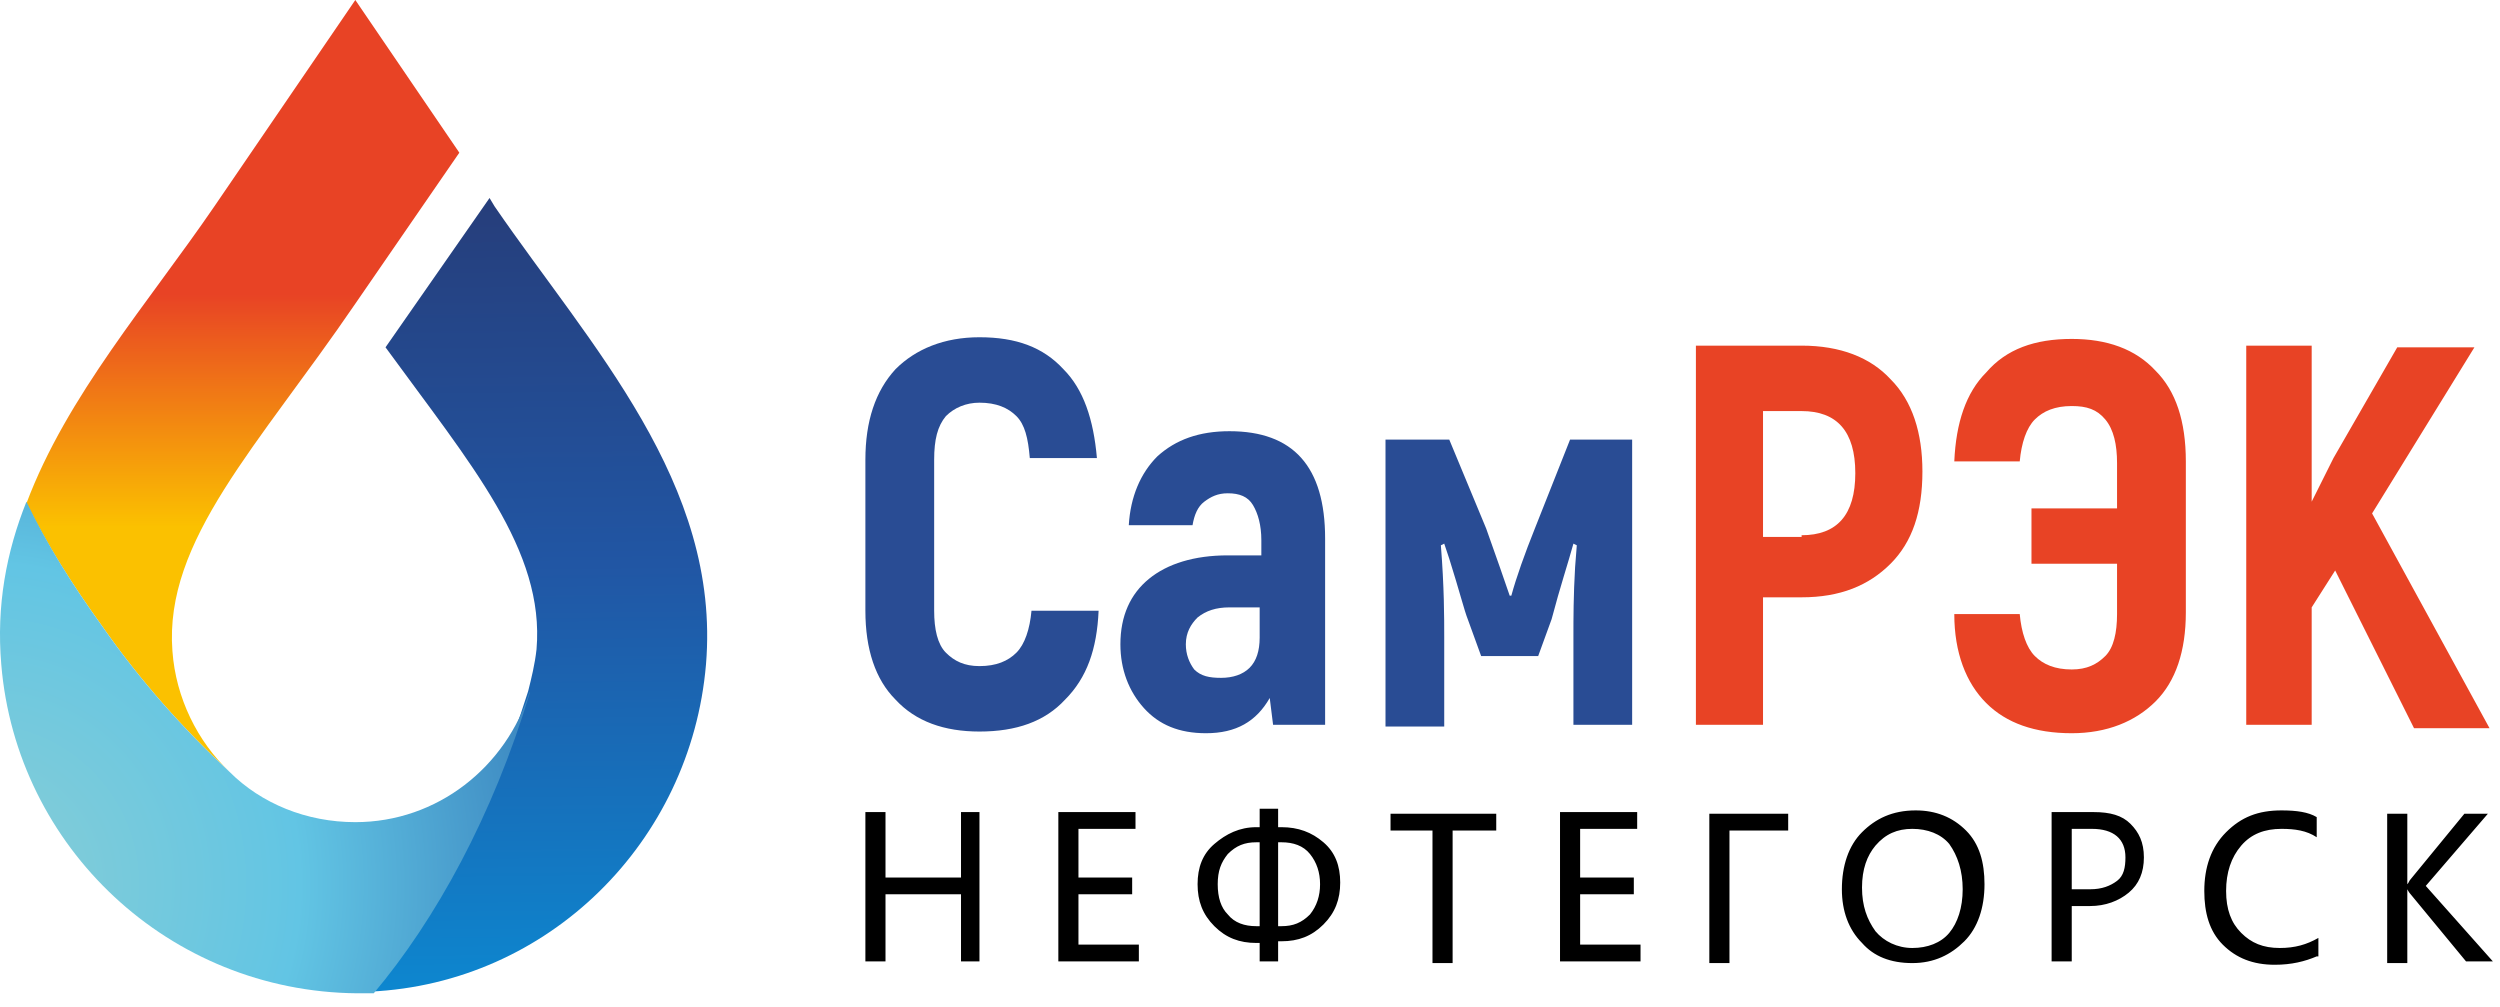
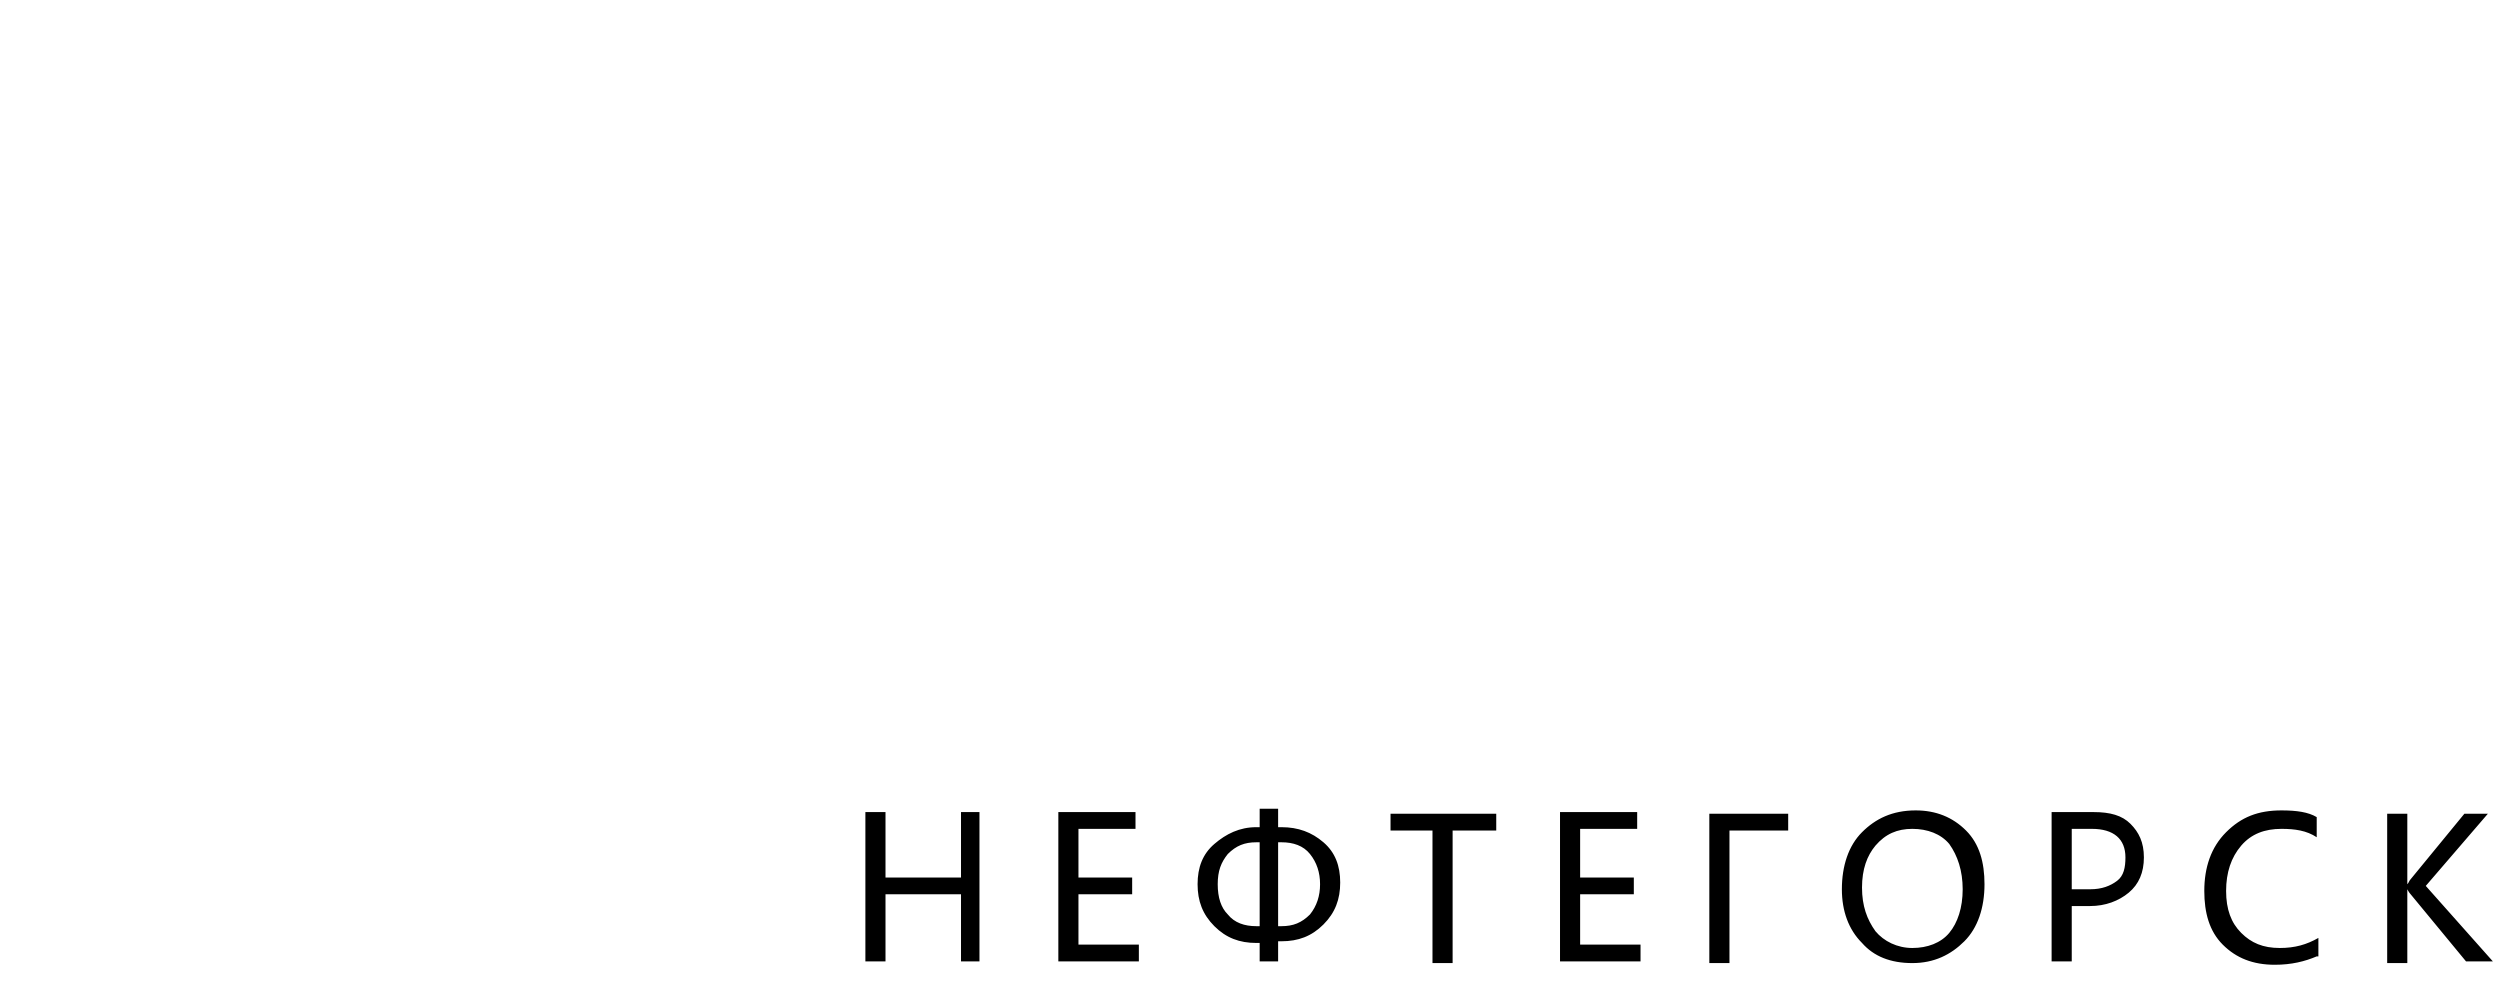
<svg xmlns="http://www.w3.org/2000/svg" width="149" height="60" viewBox="0 0 149 60" fill="none">
-   <path fill-rule="evenodd" clip-rule="evenodd" d="M97.276 26.1V43.2H93.776V37.9C93.776 36.9 93.776 35.5 93.876 33.8L93.977 32.5L93.776 32.4C93.476 33.5 92.977 35 92.477 36.9L91.676 39.1H88.276L87.477 36.9C87.276 36.4 86.976 35.2 86.376 33.3L86.076 32.4L85.876 32.5C86.076 35 86.076 36.8 86.076 38V43.3H82.576V26.2H86.376L88.576 31.5C89.177 33.2 89.677 34.6 89.977 35.5H90.076C90.376 34.4 90.876 33 91.477 31.5L93.576 26.2H97.276V26.1ZM75.176 36.2H73.276C72.476 36.2 71.876 36.4 71.376 36.8C70.976 37.2 70.676 37.7 70.676 38.4C70.676 39 70.876 39.5 71.176 39.9C71.576 40.3 72.076 40.4 72.776 40.4C73.476 40.4 74.076 40.2 74.477 39.8C74.876 39.4 75.076 38.8 75.076 38V36.2H75.176ZM73.276 25.7C77.076 25.7 78.977 27.8 78.977 32.1V43.2H75.876L75.676 41.6C74.876 43 73.676 43.7 71.876 43.7C70.276 43.7 69.076 43.2 68.176 42.2C67.276 41.2 66.776 39.9 66.776 38.4C66.776 36.7 67.376 35.4 68.477 34.5C69.576 33.6 71.176 33.1 73.176 33.1H75.176V32.2C75.176 31.3 74.976 30.6 74.676 30.1C74.376 29.6 73.876 29.4 73.176 29.4C72.576 29.4 72.176 29.6 71.776 29.9C71.376 30.2 71.177 30.7 71.076 31.3H67.276C67.376 29.6 67.977 28.2 68.977 27.2C70.076 26.2 71.476 25.7 73.276 25.7ZM58.376 43.6C56.276 43.6 54.576 43 53.376 41.7C52.176 40.5 51.577 38.7 51.577 36.4V27.4C51.577 25.1 52.176 23.3 53.376 22C54.576 20.8 56.276 20.1 58.376 20.1C60.576 20.1 62.176 20.7 63.376 22C64.576 23.2 65.176 25 65.376 27.3H61.376C61.276 26.1 61.077 25.3 60.577 24.8C60.077 24.3 59.376 24 58.376 24C57.576 24 56.876 24.3 56.376 24.8C55.876 25.4 55.676 26.2 55.676 27.4V36.4C55.676 37.5 55.876 38.4 56.376 38.9C56.876 39.4 57.476 39.7 58.376 39.7C59.376 39.7 60.077 39.4 60.577 38.9C61.077 38.4 61.377 37.5 61.477 36.4H65.477C65.376 38.7 64.776 40.4 63.477 41.7C62.276 43 60.576 43.6 58.376 43.6Z" fill="#294C94" />
-   <path fill-rule="evenodd" clip-rule="evenodd" d="M139.176 34L137.776 36.2V43.2H133.876V20.6H137.776V29.9L139.076 27.3L142.876 20.7H147.476L141.376 30.6L148.376 43.4H143.876L139.176 34ZM123.476 20.2C125.576 20.2 127.276 20.8 128.476 22.1C129.676 23.3 130.276 25.1 130.276 27.5V36.5C130.276 38.8 129.676 40.6 128.476 41.8C127.276 43 125.576 43.7 123.476 43.7C121.276 43.7 119.576 43.1 118.376 41.9C117.176 40.7 116.476 38.9 116.476 36.6H120.376C120.476 37.7 120.776 38.6 121.276 39.1C121.776 39.6 122.476 39.9 123.476 39.9C124.376 39.9 124.976 39.6 125.476 39.1C125.976 38.6 126.176 37.7 126.176 36.6V33.6H121.076V30.3H126.176V27.6C126.176 26.5 125.976 25.6 125.476 25C124.976 24.4 124.376 24.2 123.476 24.2C122.476 24.2 121.776 24.5 121.276 25C120.776 25.5 120.476 26.4 120.376 27.5H116.476C116.576 25.2 117.176 23.4 118.376 22.2C119.576 20.8 121.276 20.2 123.476 20.2ZM107.376 31.9C109.476 31.9 110.576 30.7 110.576 28.2C110.576 25.7 109.476 24.5 107.376 24.5H105.076V32H107.376V31.9ZM107.376 20.6C109.676 20.6 111.476 21.3 112.676 22.6C113.976 23.9 114.576 25.8 114.576 28.1C114.576 30.5 113.976 32.3 112.676 33.6C111.376 34.9 109.676 35.6 107.376 35.6H105.076V43.2H101.076V20.6H107.376Z" fill="#E84325" />
  <path fill-rule="evenodd" clip-rule="evenodd" d="M58.376 57.3H57.276V53.3H52.776V57.3H51.577V48.4H52.776V52.3H57.276V48.4H58.376V57.3ZM67.876 57.3H63.077V48.4H67.676V49.4H64.276V52.3H67.477V53.3H64.276V56.3H67.876V57.3ZM76.176 56.2V57.3H75.076V56.2H74.876C73.876 56.2 73.076 55.9 72.376 55.2C71.676 54.5 71.376 53.7 71.376 52.7C71.376 51.7 71.676 50.9 72.376 50.3C73.076 49.7 73.876 49.3 74.876 49.3H75.076V48.2H76.176V49.3H76.376C77.376 49.3 78.176 49.6 78.876 50.2C79.576 50.8 79.876 51.6 79.876 52.6C79.876 53.6 79.576 54.4 78.876 55.1C78.176 55.8 77.376 56.1 76.376 56.1H76.176V56.2ZM76.176 50.2V55.2H76.376C77.076 55.2 77.576 55 78.076 54.5C78.477 54 78.676 53.4 78.676 52.7C78.676 52 78.477 51.4 78.076 50.9C77.677 50.4 77.076 50.2 76.376 50.2H76.176ZM75.076 55.2V50.2H74.876C74.176 50.2 73.676 50.4 73.176 50.9C72.776 51.4 72.576 51.9 72.576 52.7C72.576 53.5 72.776 54.1 73.176 54.5C73.576 55 74.176 55.2 74.876 55.2H75.076ZM89.176 49.5H86.576V57.4H85.376V49.5H82.876V48.5H89.176V49.5ZM97.776 57.3H92.977V48.4H97.576V49.4H94.176V52.3H97.376V53.3H94.176V56.3H97.776V57.3ZM106.576 49.5H103.076V57.4H101.876V48.5H106.576V49.5ZM109.776 53C109.776 51.6 110.176 50.4 110.976 49.6C111.776 48.8 112.776 48.3 114.176 48.3C115.376 48.3 116.376 48.7 117.176 49.5C117.976 50.3 118.276 51.4 118.276 52.7C118.276 54.1 117.876 55.3 117.076 56.1C116.276 56.9 115.276 57.4 113.976 57.4C112.676 57.4 111.676 57 110.976 56.2C110.176 55.4 109.776 54.3 109.776 53ZM110.976 52.9C110.976 54 111.276 54.8 111.776 55.5C112.276 56.1 113.076 56.5 113.976 56.5C114.876 56.5 115.676 56.2 116.176 55.6C116.676 55 116.976 54.1 116.976 53C116.976 51.9 116.676 51 116.176 50.3C115.676 49.7 114.876 49.4 113.976 49.4C113.076 49.4 112.376 49.7 111.776 50.4C111.276 51 110.976 51.8 110.976 52.9ZM123.476 54V57.3H122.276V48.4H124.776C125.776 48.4 126.476 48.6 126.976 49.1C127.476 49.6 127.776 50.2 127.776 51.1C127.776 52 127.476 52.7 126.876 53.2C126.276 53.7 125.476 54 124.576 54H123.476ZM123.476 49.4V53H124.576C125.276 53 125.776 52.8 126.176 52.5C126.576 52.2 126.676 51.7 126.676 51.1C126.676 50 125.976 49.4 124.676 49.4H123.476ZM138.076 57C137.376 57.3 136.576 57.5 135.576 57.5C134.276 57.5 133.276 57.1 132.476 56.3C131.676 55.5 131.376 54.4 131.376 53.1C131.376 51.7 131.776 50.5 132.676 49.6C133.576 48.7 134.576 48.3 135.976 48.3C136.876 48.3 137.576 48.4 138.076 48.7V49.9C137.476 49.5 136.776 49.4 135.976 49.4C134.976 49.4 134.176 49.7 133.576 50.4C132.976 51.1 132.676 52 132.676 53.1C132.676 54.2 132.976 55 133.576 55.6C134.176 56.2 134.876 56.5 135.876 56.5C136.776 56.5 137.476 56.3 138.176 55.9V57H138.076ZM148.576 57.3H146.976L143.676 53.3C143.576 53.2 143.476 53 143.476 53V57.4H142.276V48.5H143.476V52.7C143.576 52.6 143.576 52.5 143.676 52.4L146.876 48.5H148.276L144.576 52.8L148.576 57.3Z" fill="black" />
-   <path fill-rule="evenodd" clip-rule="evenodd" d="M1.576 30C3.976 23.6 8.876 18 12.776 12.3L21.177 0L27.376 9.1L21.177 18.1C15.377 26.6 9.776 32.2 10.276 38.8C10.476 41.6 11.777 44.2 13.677 46C10.976 43.5 8.376 40.6 6.076 37.3C4.276 34.8 2.776 32.4 1.576 30Z" fill="url(#paint0_linear_492_45)" />
-   <path fill-rule="evenodd" clip-rule="evenodd" d="M31.977 38.7C32.477 32.8 28.076 27.7 22.977 20.7L29.177 11.8L29.477 12.3C35.176 20.6 42.977 28.8 42.077 39.6C41.176 50.2 32.676 58.6 22.076 59.1C25.776 54.7 29.177 48.5 31.477 41.2C31.677 40.4 31.877 39.6 31.977 38.7Z" fill="url(#paint1_linear_492_45)" />
-   <path fill-rule="evenodd" clip-rule="evenodd" d="M0.076 39.6C-0.224 36.1 0.376 32.9 1.576 29.9C2.776 32.4 4.276 34.8 6.076 37.3C8.376 40.6 10.976 43.5 13.677 46C15.576 47.9 18.276 49 21.177 49C26.076 49 30.177 45.7 31.576 41.2V41.3C29.376 48.6 25.976 54.8 22.276 59.2C21.976 59.2 21.576 59.2 21.276 59.2C10.076 59.1 0.976 50.5 0.076 39.6Z" fill="url(#paint2_radial_492_45)" />
  <defs>
    <linearGradient id="paint0_linear_492_45" x1="14.401" y1="17.529" x2="14.401" y2="31.433" gradientUnits="userSpaceOnUse">
      <stop stop-color="#E84325" />
      <stop offset="1" stop-color="#FBC100" />
    </linearGradient>
    <linearGradient id="paint1_linear_492_45" x1="32.436" y1="75.409" x2="31.537" y2="-4.841" gradientUnits="userSpaceOnUse">
      <stop stop-color="#00A6EB" />
      <stop offset="0.52" stop-color="#2156A4" />
      <stop offset="1" stop-color="#2A2B5B" />
    </linearGradient>
    <radialGradient id="paint2_radial_492_45" cx="0" cy="0" r="1" gradientUnits="userSpaceOnUse" gradientTransform="translate(-1.265 52.708) scale(37.518 37.518)">
      <stop stop-color="#89CED5" />
      <stop offset="0.51" stop-color="#62C5E4" />
      <stop offset="1" stop-color="#347AB9" />
    </radialGradient>
  </defs>
</svg>